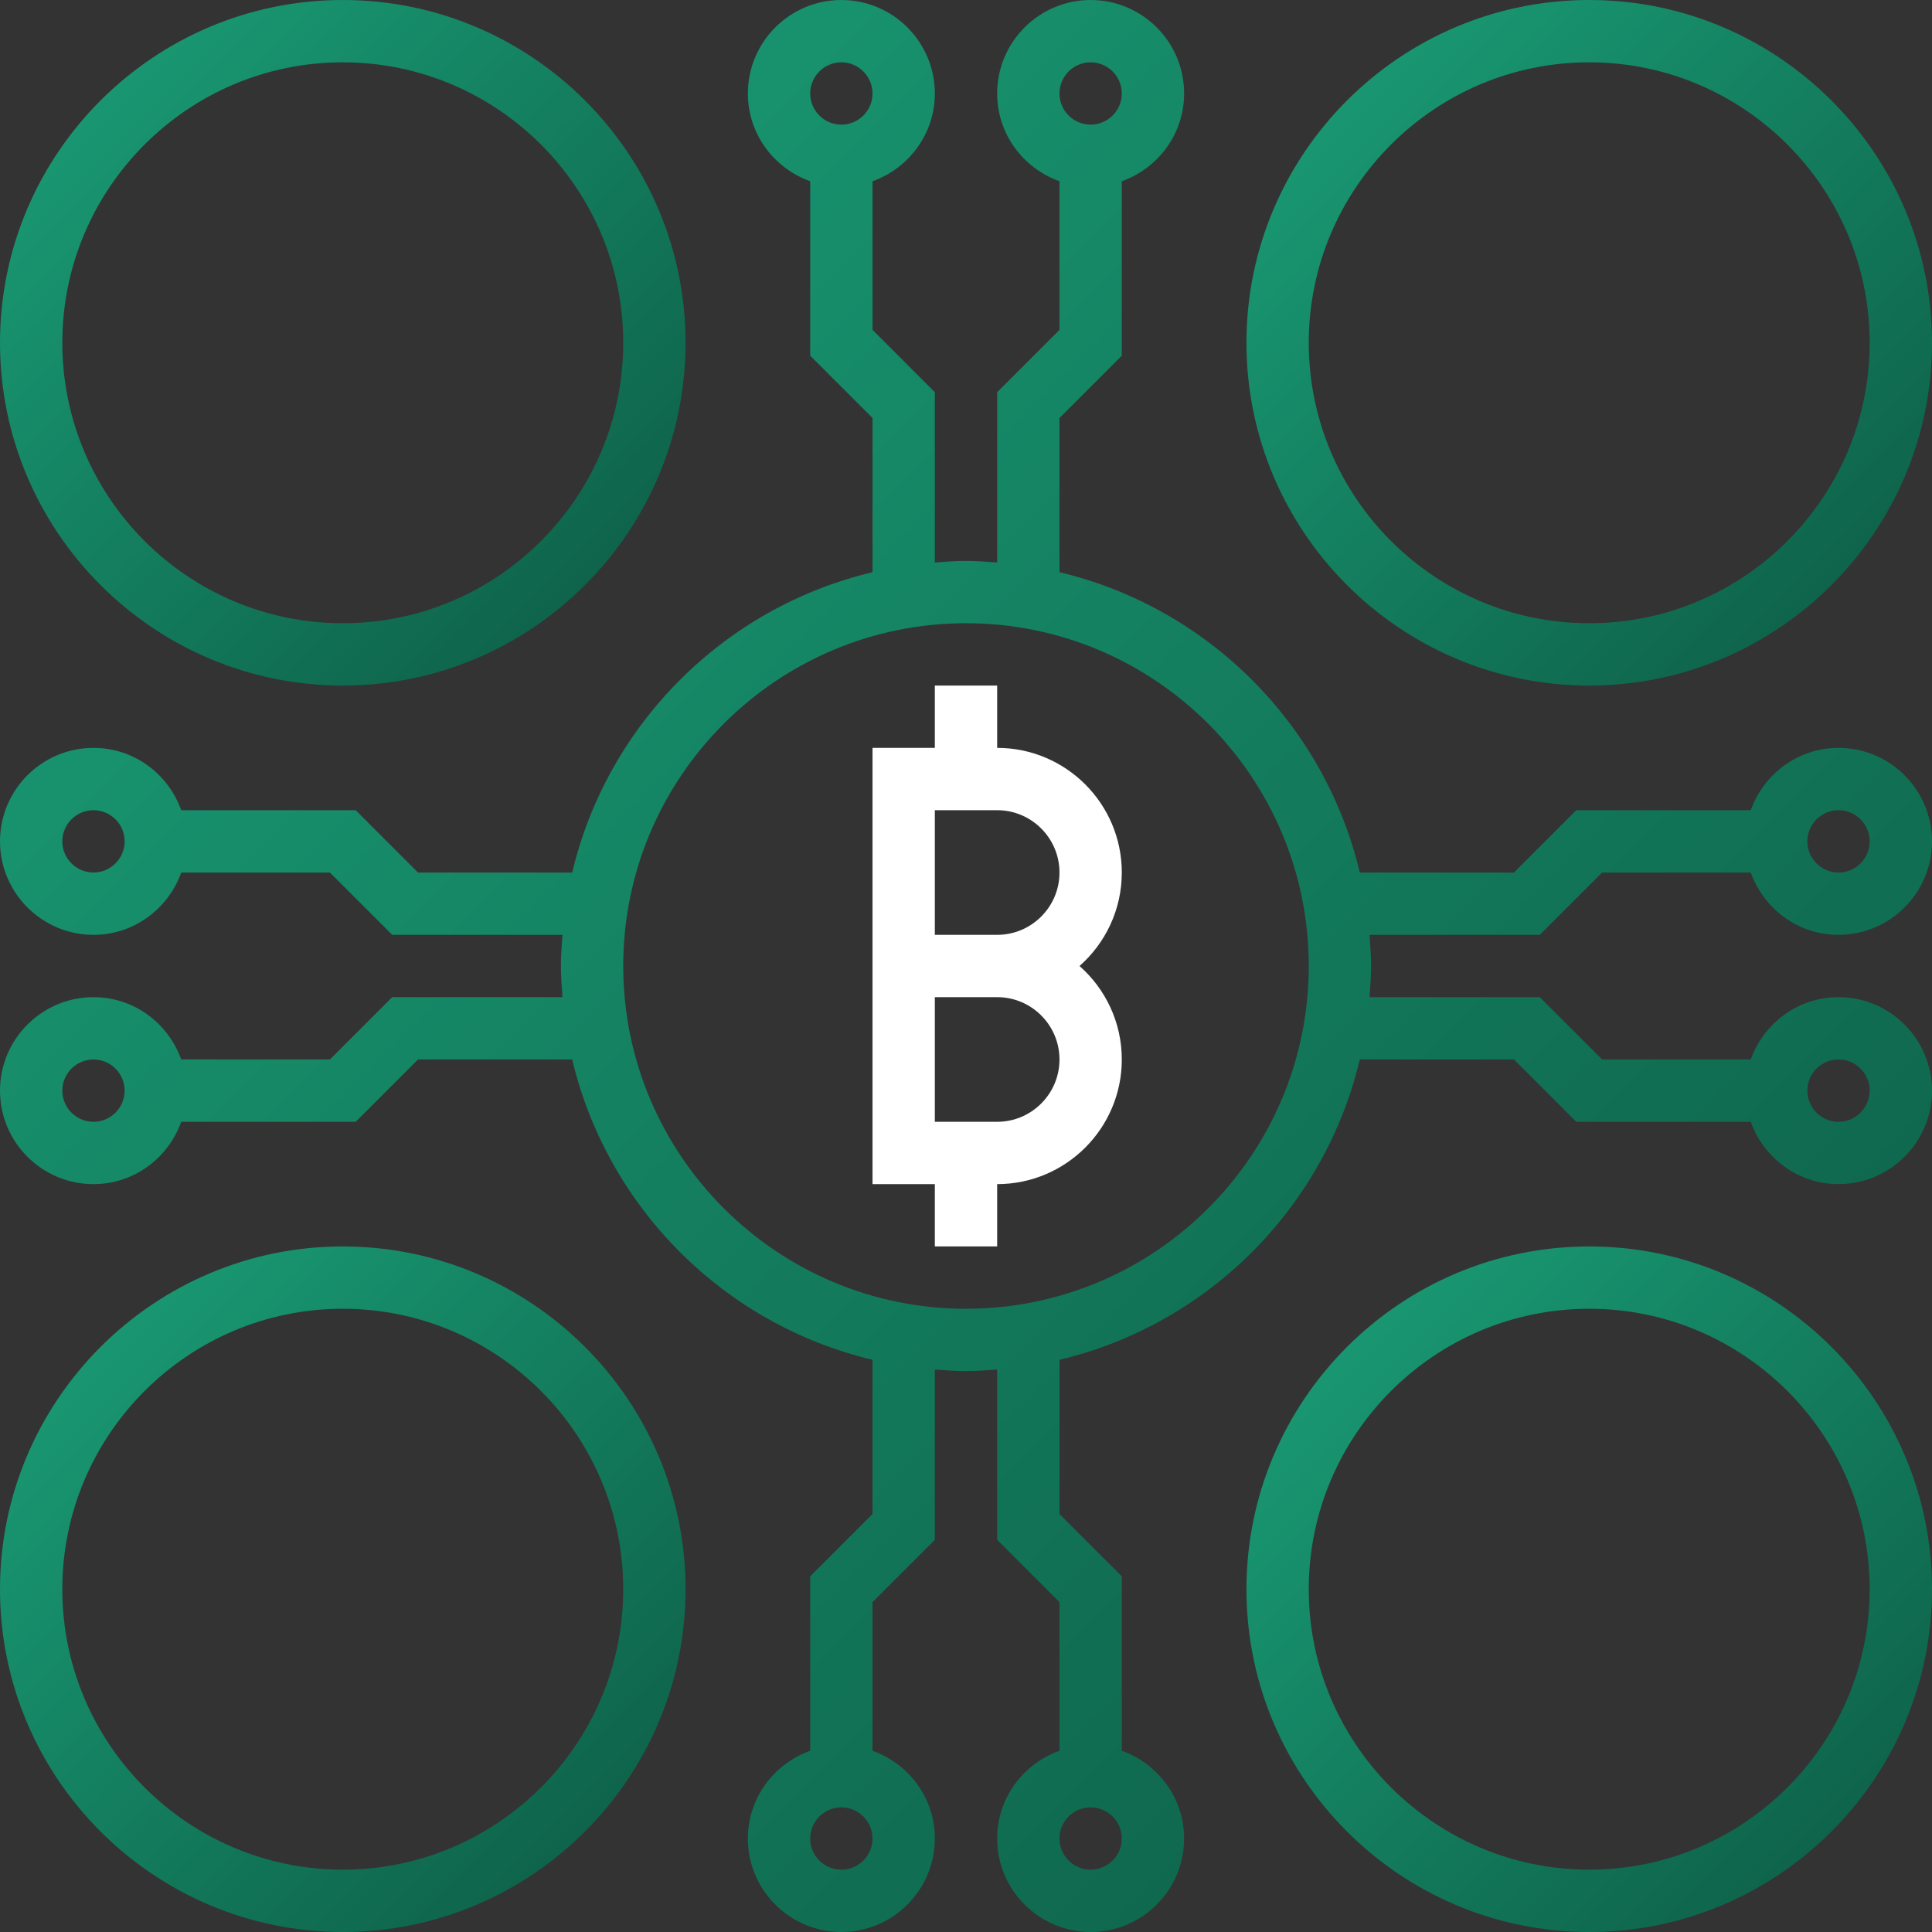
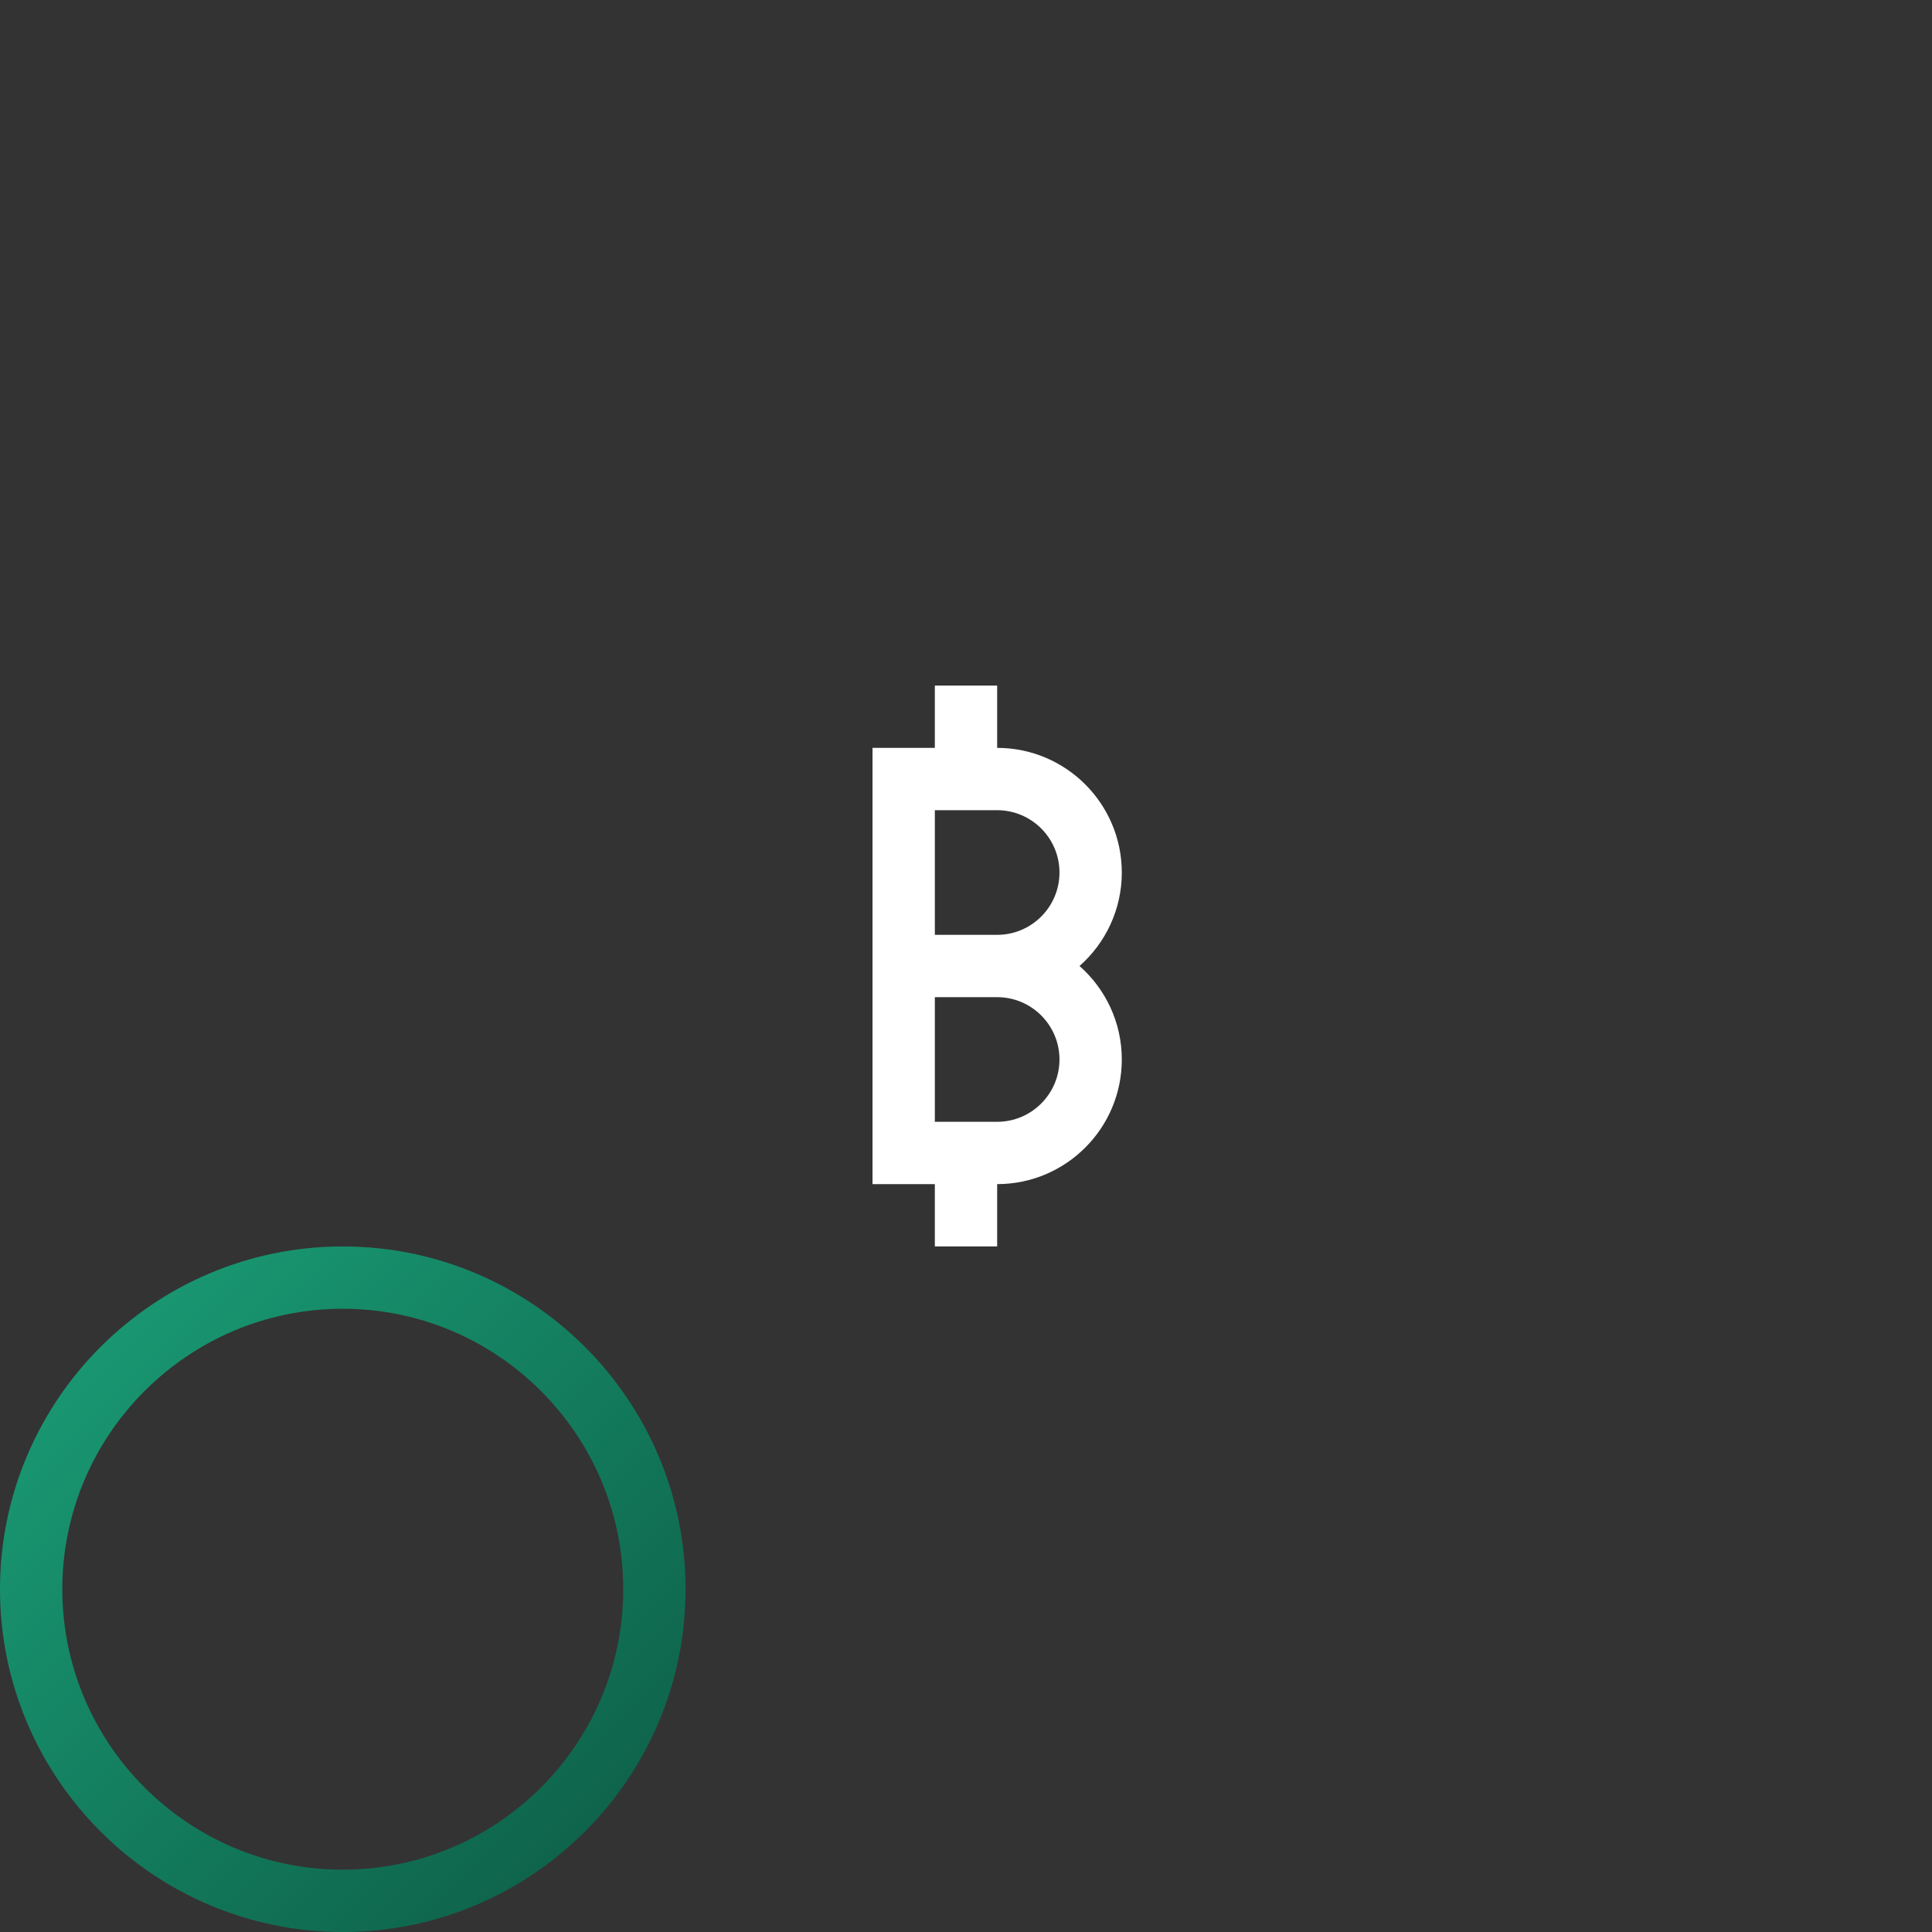
<svg xmlns="http://www.w3.org/2000/svg" width="70px" height="70px" viewBox="0 0 70 70" version="1.1">
  <rect x="0" y="0" width="70" height="70" fill="#333333" stroke="none" />
  <title>cryptocurrency</title>
  <defs>
    <linearGradient x1="0%" y1="0%" x2="100%" y2="100%" id="linearGradient-1">
      <stop stop-color="#1BA179" offset="0%" />
      <stop stop-color="#0C5A43" offset="100%" />
    </linearGradient>
  </defs>
  <g id="Page-1" stroke="none" stroke-width="1" fill="none" fill-rule="evenodd">
    <g id="Artboard" transform="translate(-838, -3034)" fill-rule="nonzero">
      <g id="cryptocurrency" transform="translate(838, 3034)">
-         <path d="M12.419,24.839 C19.267,24.839 24.839,19.267 24.839,12.419 C24.839,5.572 19.267,0 12.419,0 C5.572,0 0,5.572 0,12.419 C0,19.267 5.572,24.839 12.419,24.839 Z M12.419,2.258 C18.022,2.258 22.581,6.817 22.581,12.419 C22.581,18.022 18.022,22.581 12.419,22.581 C6.817,22.581 2.258,18.022 2.258,12.419 C2.258,6.817 6.817,2.258 12.419,2.258 Z" id="Shape" fill="url(#linearGradient-1)" />
        <path d="M12.419,45.161 C5.572,45.161 0,50.733 0,57.581 C0,64.428 5.572,70 12.419,70 C19.267,70 24.839,64.428 24.839,57.581 C24.839,50.733 19.267,45.161 12.419,45.161 Z M12.419,67.742 C6.817,67.742 2.258,63.183 2.258,57.581 C2.258,51.978 6.817,47.419 12.419,47.419 C18.022,47.419 22.581,51.978 22.581,57.581 C22.581,63.183 18.022,67.742 12.419,67.742 Z" id="Shape" fill="url(#linearGradient-1)" />
        <path d="M36.129,27.097 L36.129,24.839 L33.871,24.839 L33.871,27.097 L31.613,27.097 L31.613,42.903 L33.871,42.903 L33.871,45.161 L36.129,45.161 L36.129,42.903 C38.62,42.903 40.645,40.878 40.645,38.387 C40.645,37.04 40.052,35.828 39.113,35 C40.052,34.172 40.645,32.96 40.645,31.613 C40.645,29.122 38.62,27.097 36.129,27.097 Z M36.129,40.645 L33.871,40.645 L33.871,36.129 L36.129,36.129 C37.374,36.129 38.387,37.142 38.387,38.387 C38.387,39.632 37.374,40.645 36.129,40.645 Z M36.129,33.871 L33.871,33.871 L33.871,29.355 L36.129,29.355 C37.374,29.355 38.387,30.368 38.387,31.613 C38.387,32.858 37.374,33.871 36.129,33.871 Z" id="Shape" fill="#FFFFFF" />
-         <path d="M58.048,31.613 L63.434,31.613 C63.901,32.924 65.143,33.871 66.613,33.871 C68.48,33.871 70,32.351 70,30.484 C70,28.616 68.48,27.097 66.613,27.097 C65.143,27.097 63.901,28.044 63.434,29.355 L57.113,29.355 L54.855,31.613 L49.268,31.613 C47.992,26.239 43.761,22.009 38.387,20.732 L38.387,15.145 L40.645,12.887 L40.645,6.566 C41.956,6.099 42.903,4.857 42.903,3.387 C42.903,1.52 41.384,0 39.516,0 C37.649,0 36.129,1.52 36.129,3.387 C36.129,4.857 37.076,6.099 38.387,6.566 L38.387,11.952 L36.129,14.21 L36.129,20.38 C35.755,20.351 35.382,20.323 35,20.323 C34.618,20.323 34.245,20.351 33.871,20.38 L33.871,14.21 L31.613,11.952 L31.613,6.566 C32.924,6.099 33.871,4.857 33.871,3.387 C33.871,1.52 32.351,0 30.484,0 C28.616,0 27.097,1.52 27.097,3.387 C27.097,4.857 28.044,6.099 29.355,6.566 L29.355,12.887 L31.613,15.145 L31.613,20.732 C26.239,22.008 22.009,26.239 20.732,31.613 L15.145,31.613 L12.887,29.355 L6.566,29.355 C6.099,28.044 4.857,27.097 3.387,27.097 C1.52,27.097 0,28.616 0,30.484 C0,32.351 1.52,33.871 3.387,33.871 C4.857,33.871 6.099,32.924 6.566,31.613 L11.952,31.613 L14.21,33.871 L20.38,33.871 C20.351,34.245 20.323,34.618 20.323,35 C20.323,35.382 20.351,35.755 20.38,36.129 L14.21,36.129 L11.952,38.387 L6.566,38.387 C6.099,37.076 4.857,36.129 3.387,36.129 C1.52,36.129 0,37.649 0,39.516 C0,41.384 1.52,42.903 3.387,42.903 C4.857,42.903 6.099,41.956 6.566,40.645 L12.887,40.645 L15.145,38.387 L20.732,38.387 C22.008,43.761 26.239,47.991 31.613,49.268 L31.613,54.855 L29.355,57.113 L29.355,63.434 C28.044,63.901 27.097,65.143 27.097,66.613 C27.097,68.48 28.616,70 30.484,70 C32.351,70 33.871,68.48 33.871,66.613 C33.871,65.143 32.924,63.901 31.613,63.434 L31.613,58.048 L33.871,55.79 L33.871,49.62 C34.245,49.649 34.618,49.677 35,49.677 C35.382,49.677 35.755,49.649 36.129,49.62 L36.129,55.79 L38.387,58.048 L38.387,63.434 C37.076,63.901 36.129,65.143 36.129,66.613 C36.129,68.48 37.649,70 39.516,70 C41.384,70 42.903,68.48 42.903,66.613 C42.903,65.143 41.956,63.901 40.645,63.434 L40.645,57.113 L38.387,54.855 L38.387,49.268 C43.761,47.992 47.991,43.761 49.268,38.387 L54.855,38.387 L57.113,40.645 L63.434,40.645 C63.901,41.956 65.143,42.903 66.613,42.903 C68.48,42.903 70,41.384 70,39.516 C70,37.649 68.48,36.129 66.613,36.129 C65.143,36.129 63.901,37.076 63.434,38.387 L58.048,38.387 L55.79,36.129 L49.62,36.129 C49.649,35.755 49.677,35.382 49.677,35 C49.677,34.618 49.649,34.245 49.62,33.871 L55.79,33.871 L58.048,31.613 Z M66.613,29.355 C67.235,29.355 67.742,29.862 67.742,30.484 C67.742,31.106 67.235,31.613 66.613,31.613 C65.991,31.613 65.484,31.106 65.484,30.484 C65.484,29.862 65.991,29.355 66.613,29.355 Z M39.516,2.258 C40.138,2.258 40.645,2.765 40.645,3.387 C40.645,4.009 40.138,4.516 39.516,4.516 C38.894,4.516 38.387,4.009 38.387,3.387 C38.387,2.765 38.894,2.258 39.516,2.258 Z M30.484,2.258 C31.106,2.258 31.613,2.765 31.613,3.387 C31.613,4.009 31.106,4.516 30.484,4.516 C29.862,4.516 29.355,4.009 29.355,3.387 C29.355,2.765 29.862,2.258 30.484,2.258 Z M3.387,31.613 C2.765,31.613 2.258,31.106 2.258,30.484 C2.258,29.862 2.765,29.355 3.387,29.355 C4.009,29.355 4.516,29.862 4.516,30.484 C4.516,31.106 4.009,31.613 3.387,31.613 Z M3.387,40.645 C2.765,40.645 2.258,40.138 2.258,39.516 C2.258,38.894 2.765,38.387 3.387,38.387 C4.009,38.387 4.516,38.894 4.516,39.516 C4.516,40.138 4.009,40.645 3.387,40.645 Z M30.484,67.742 C29.862,67.742 29.355,67.235 29.355,66.613 C29.355,65.991 29.862,65.484 30.484,65.484 C31.106,65.484 31.613,65.991 31.613,66.613 C31.613,67.235 31.106,67.742 30.484,67.742 Z M39.516,67.742 C38.894,67.742 38.387,67.235 38.387,66.613 C38.387,65.991 38.894,65.484 39.516,65.484 C40.138,65.484 40.645,65.991 40.645,66.613 C40.645,67.235 40.138,67.742 39.516,67.742 Z M66.613,38.387 C67.235,38.387 67.742,38.894 67.742,39.516 C67.742,40.138 67.235,40.645 66.613,40.645 C65.991,40.645 65.484,40.138 65.484,39.516 C65.484,38.894 65.991,38.387 66.613,38.387 Z M35,47.419 C28.152,47.419 22.581,41.848 22.581,35 C22.581,28.152 28.152,22.581 35,22.581 C41.848,22.581 47.419,28.152 47.419,35 C47.419,41.848 41.848,47.419 35,47.419 Z" id="Shape" fill="url(#linearGradient-1)" />
-         <path d="M57.581,24.839 C64.428,24.839 70,19.267 70,12.419 C70,5.572 64.428,0 57.581,0 C50.733,0 45.161,5.572 45.161,12.419 C45.161,19.267 50.733,24.839 57.581,24.839 Z M57.581,2.258 C63.183,2.258 67.742,6.817 67.742,12.419 C67.742,18.022 63.183,22.581 57.581,22.581 C51.978,22.581 47.419,18.022 47.419,12.419 C47.419,6.817 51.978,2.258 57.581,2.258 Z" id="Shape" fill="url(#linearGradient-1)" />
-         <path d="M57.581,45.161 C50.733,45.161 45.161,50.733 45.161,57.581 C45.161,64.428 50.733,70 57.581,70 C64.428,70 70,64.428 70,57.581 C70,50.733 64.428,45.161 57.581,45.161 Z M57.581,67.742 C51.978,67.742 47.419,63.183 47.419,57.581 C47.419,51.978 51.978,47.419 57.581,47.419 C63.183,47.419 67.742,51.978 67.742,57.581 C67.742,63.183 63.183,67.742 57.581,67.742 Z" id="Shape" fill="url(#linearGradient-1)" />
      </g>
    </g>
  </g>
</svg>